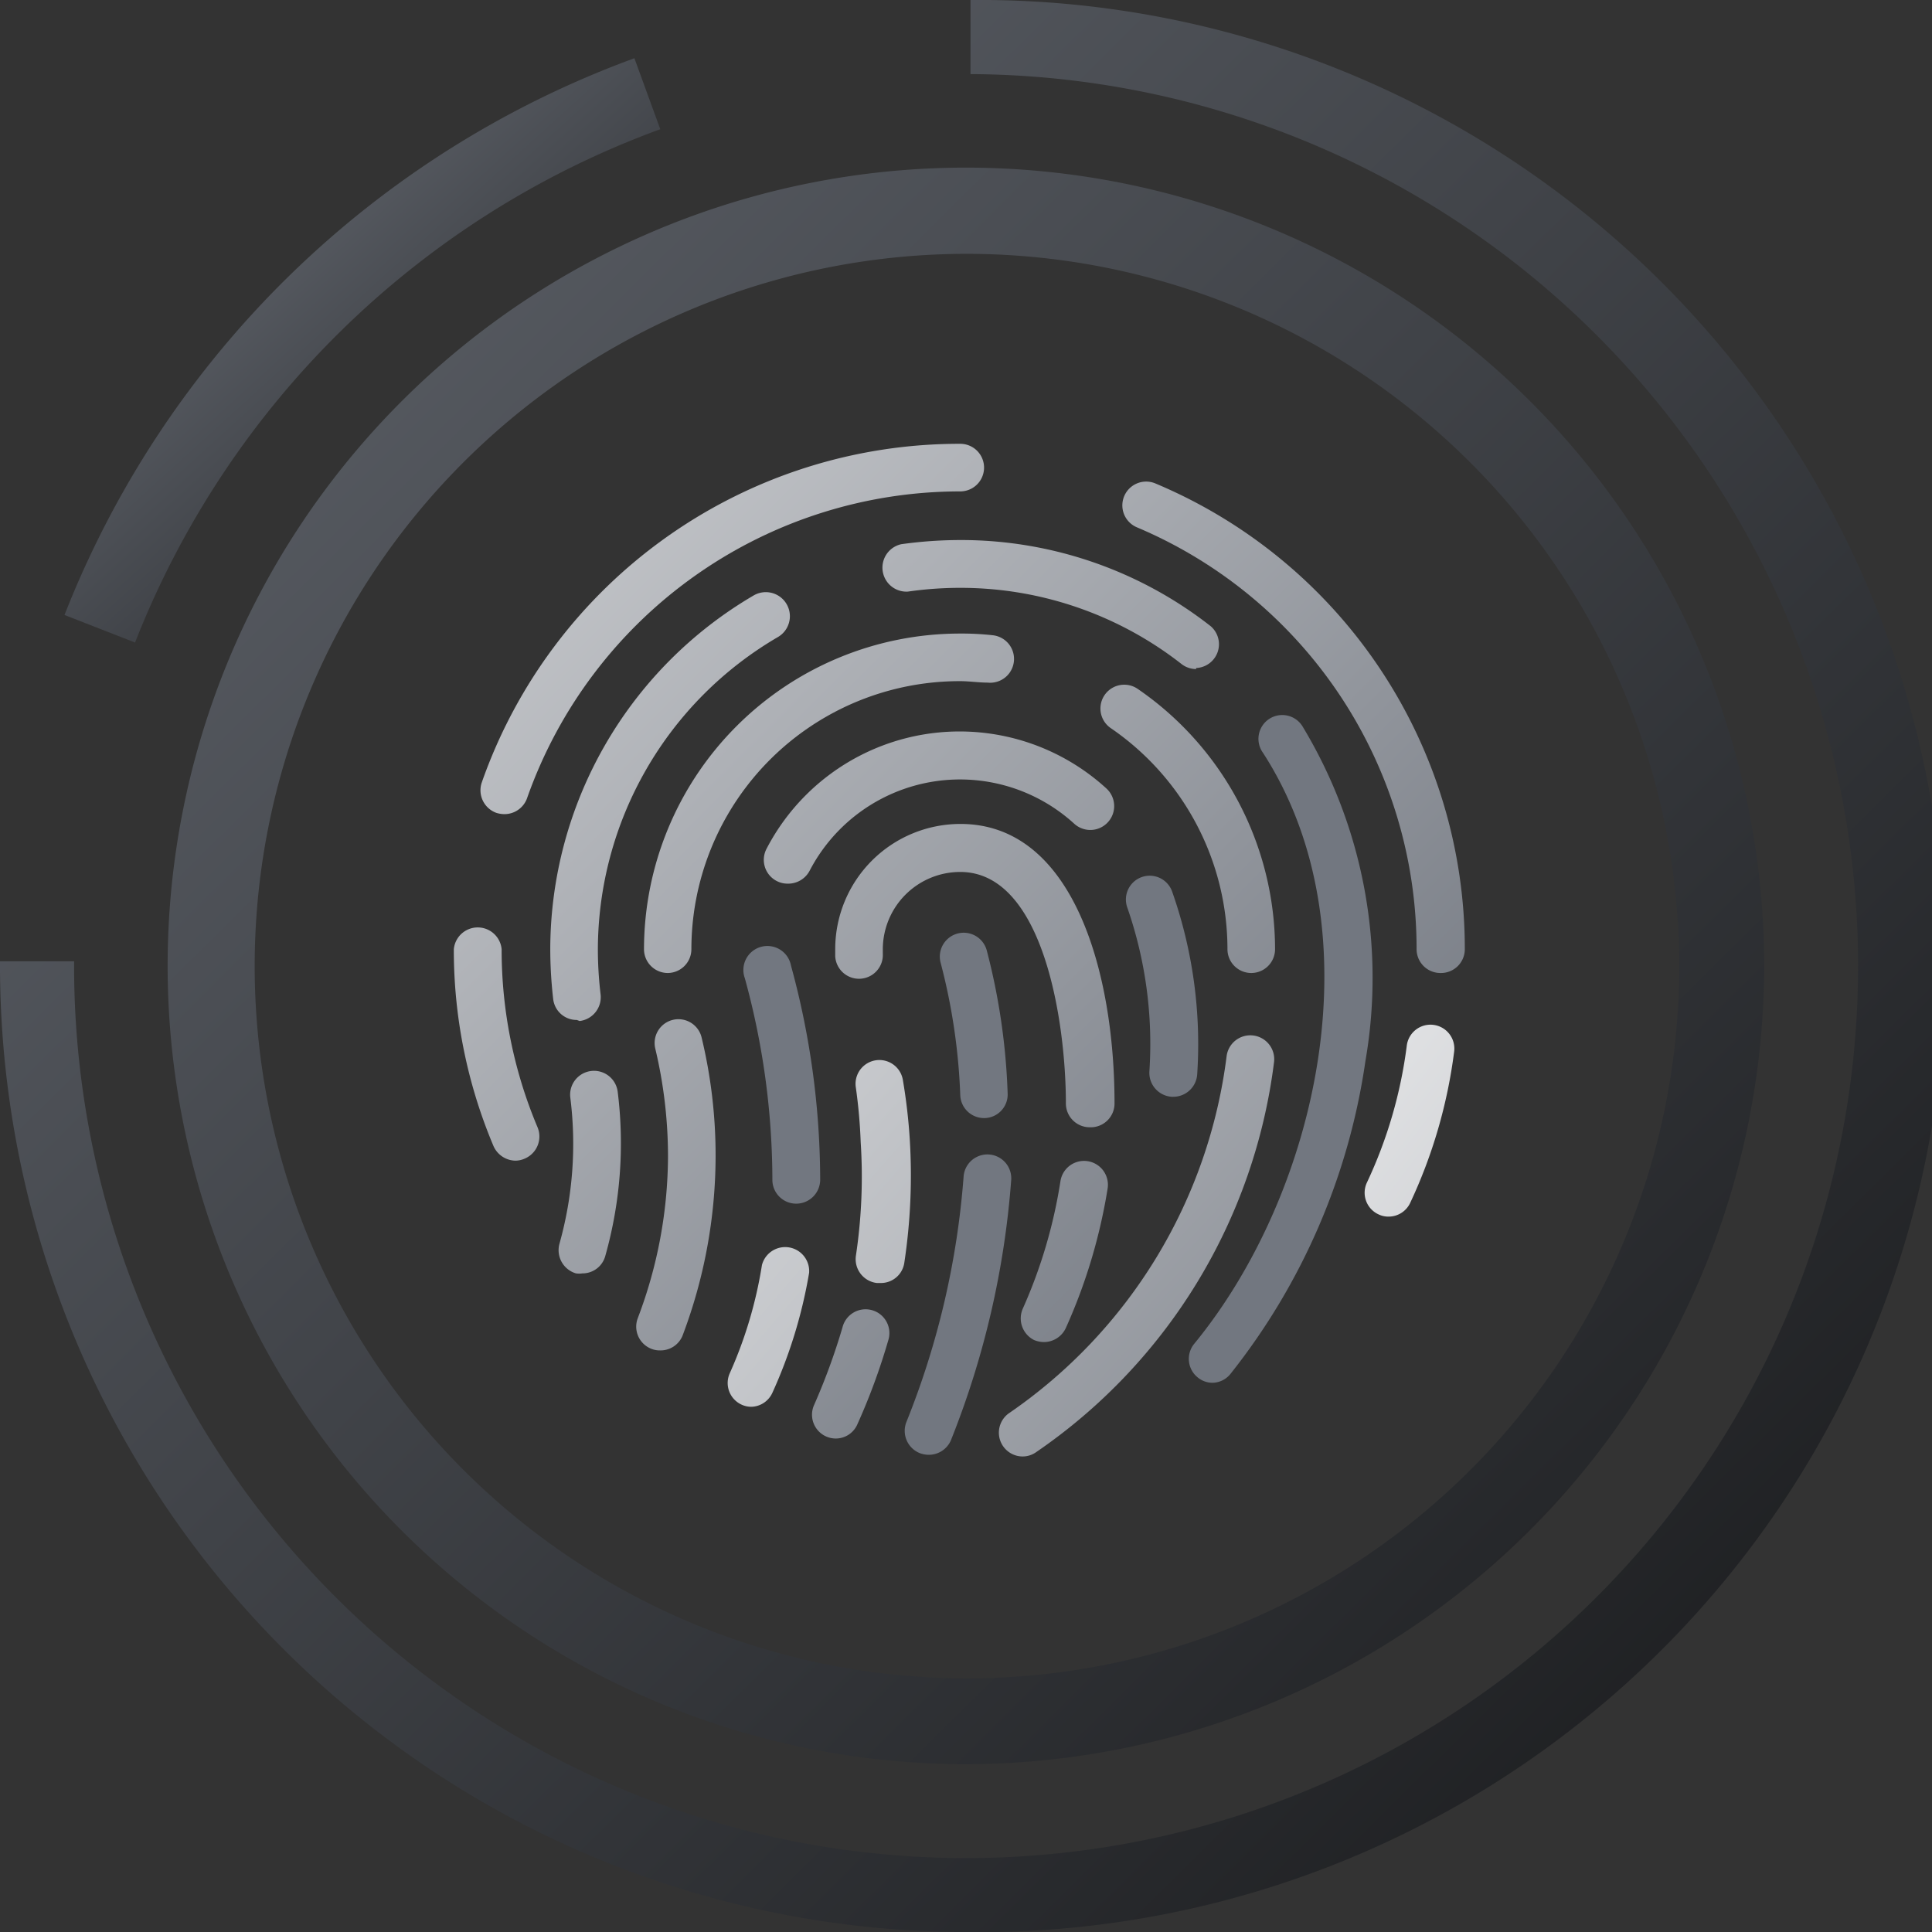
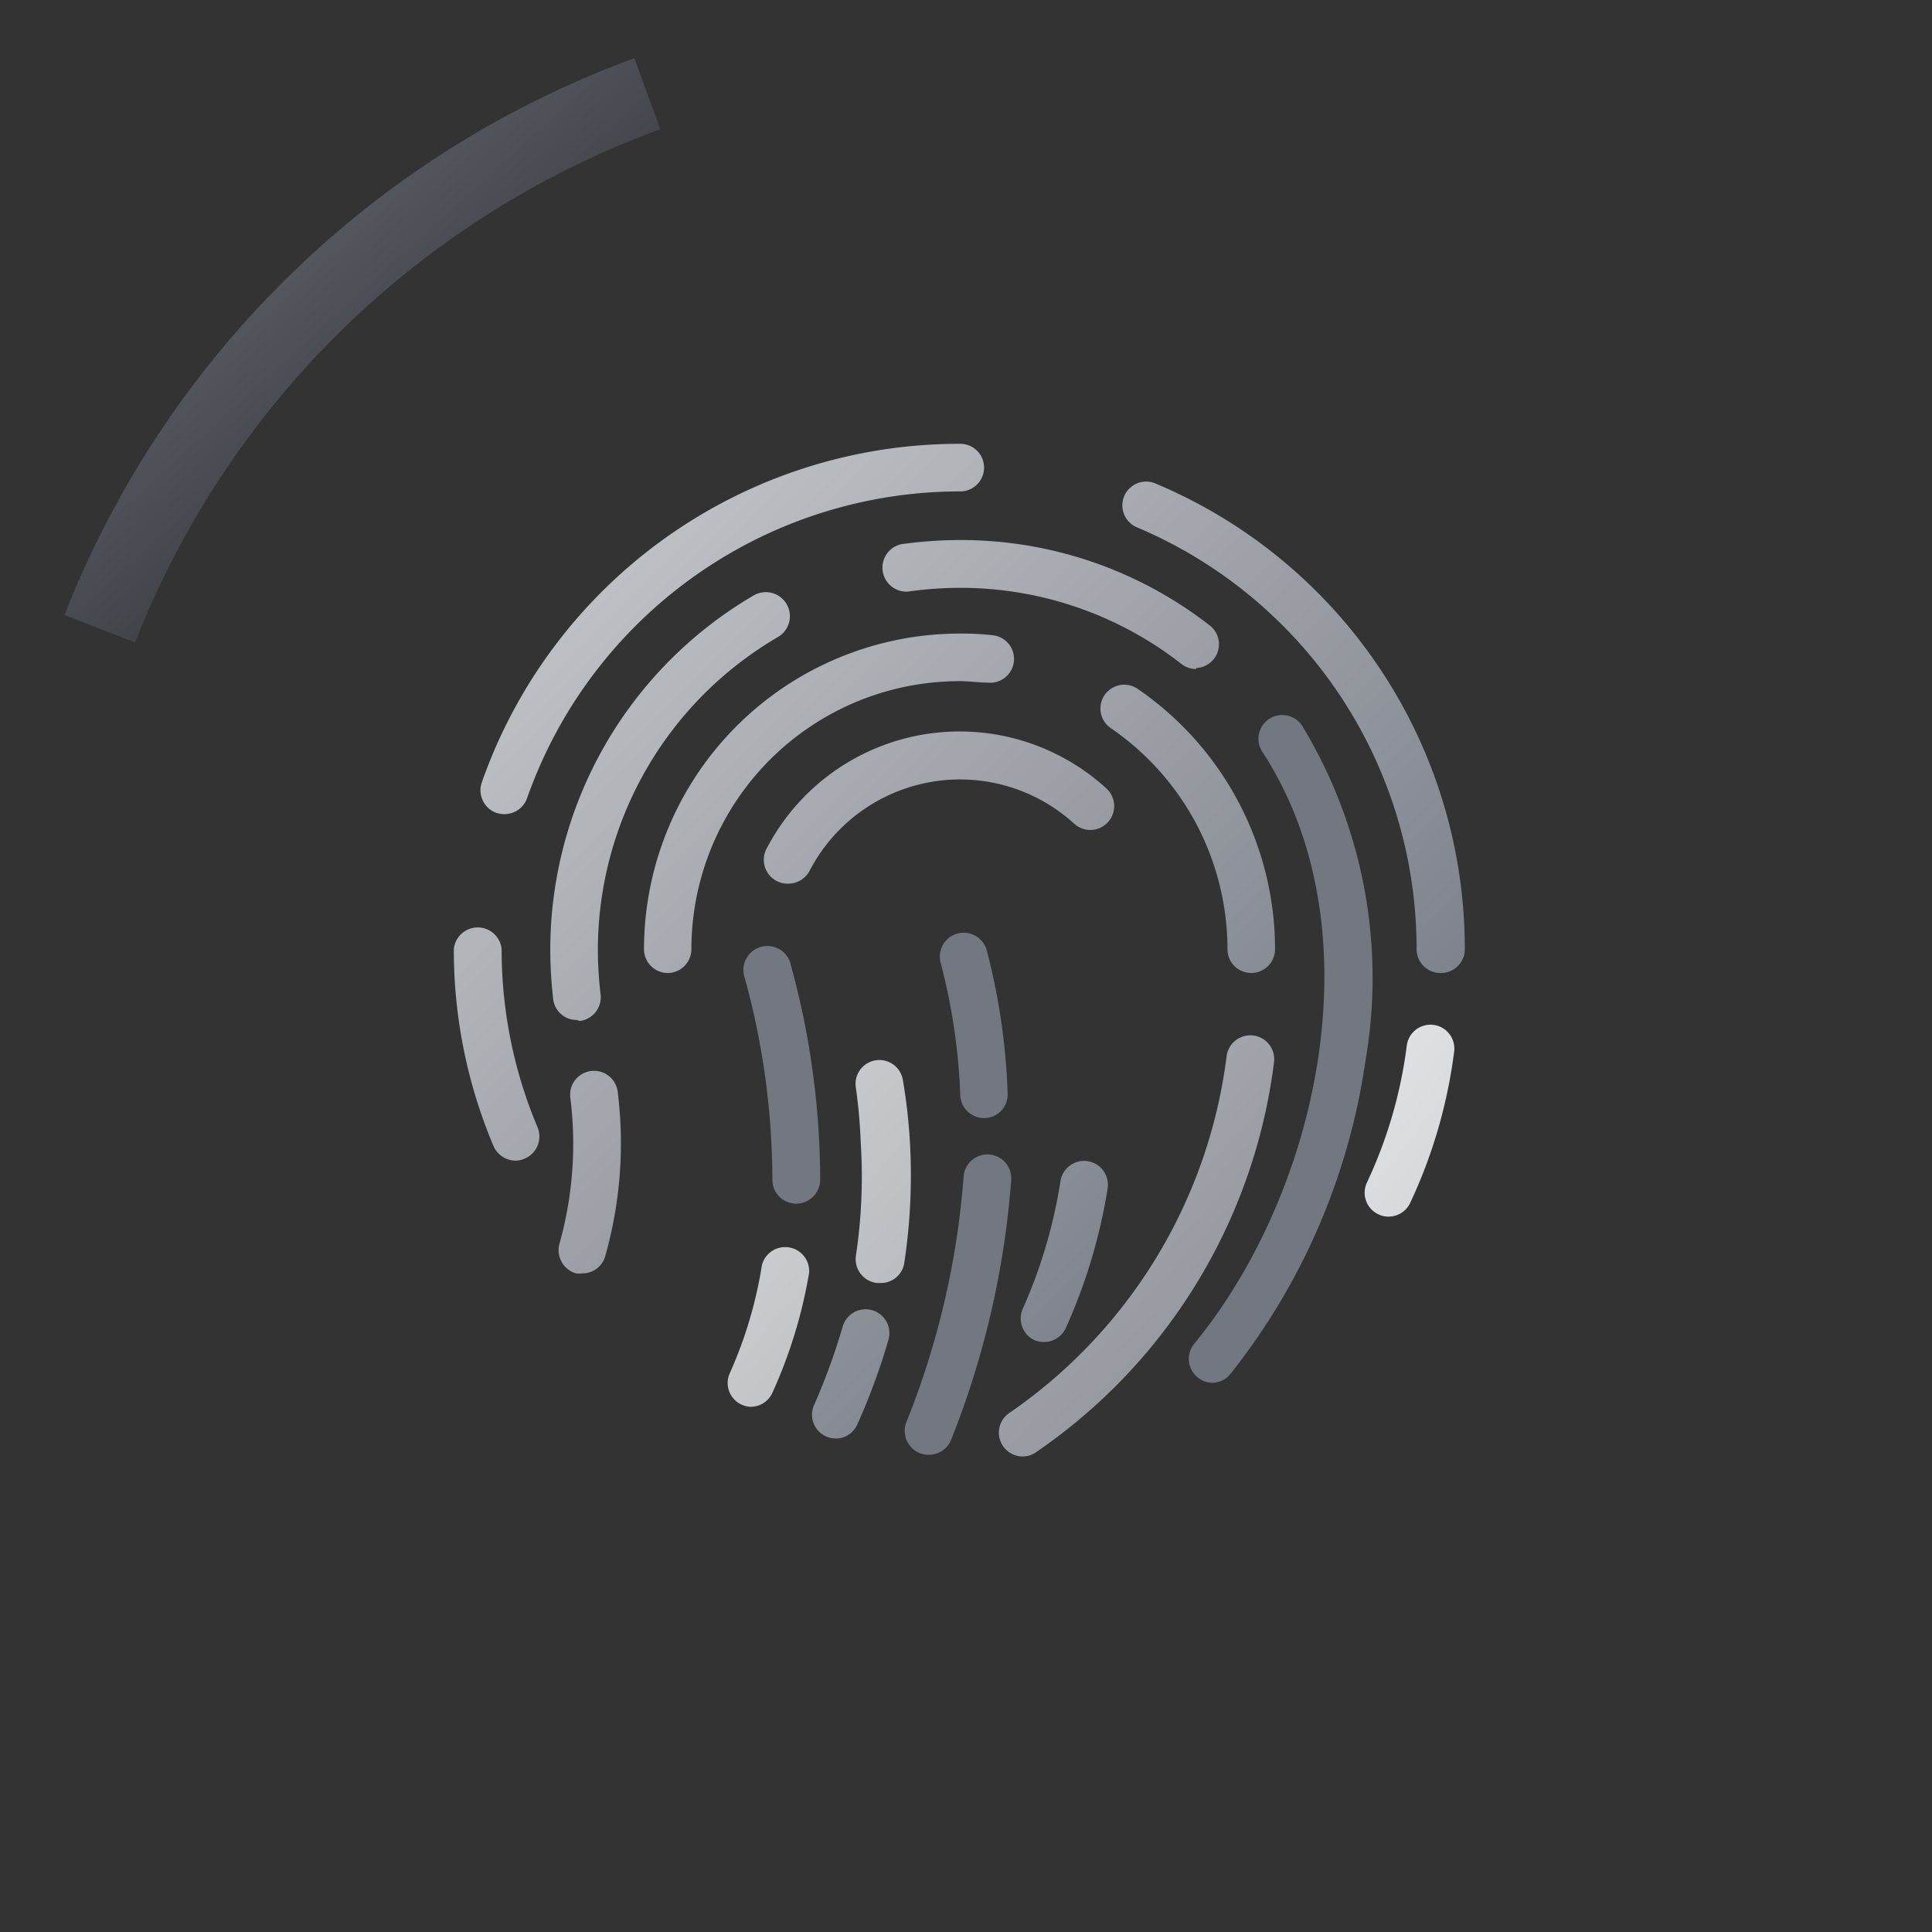
<svg xmlns="http://www.w3.org/2000/svg" xmlns:xlink="http://www.w3.org/1999/xlink" viewBox="0 0 92.55 92.55">
  <rect x="0" y="0" width="92.55" height="92.55" fill="#333333" stroke="none" />
  <defs>
    <style>.cls-1{fill:url(#linear-gradient);}.cls-2{fill:url(#linear-gradient-2);}.cls-3{fill:url(#linear-gradient-3);}.cls-4{fill:url(#linear-gradient-4);}.cls-5{fill:url(#linear-gradient-5);}.cls-6{fill:url(#linear-gradient-6);}.cls-7{fill:url(#linear-gradient-7);}.cls-8{fill:url(#linear-gradient-8);}.cls-9{fill:url(#linear-gradient-9);}.cls-10{fill:url(#linear-gradient-10);}.cls-11{fill:url(#linear-gradient-11);}.cls-12{fill:url(#linear-gradient-12);}.cls-13{fill:url(#linear-gradient-13);}.cls-14{fill:url(#linear-gradient-14);}.cls-15{fill:url(#linear-gradient-15);}.cls-16{fill:url(#linear-gradient-16);}.cls-17{fill:url(#linear-gradient-17);}.cls-18{fill:url(#linear-gradient-18);}.cls-19{fill:url(#linear-gradient-19);}.cls-20{fill:url(#linear-gradient-20);}.cls-21{fill:url(#linear-gradient-21);}.cls-22{fill:url(#linear-gradient-22);}.cls-23{fill:url(#linear-gradient-23);}.cls-24{fill:url(#linear-gradient-24);}.cls-25{fill:url(#linear-gradient-25);}</style>
    <linearGradient id="linear-gradient" x1="154.15" y1="73.94" x2="18.65" y2="-61.57" gradientTransform="translate(-35.96 43.84) rotate(0.28)" gradientUnits="userSpaceOnUse">
      <stop offset="0" />
      <stop offset="1" stop-color="#727780" />
    </linearGradient>
    <linearGradient id="linear-gradient-2" x1="154.15" y1="73.93" x2="18.65" y2="-61.57" xlink:href="#linear-gradient" />
    <linearGradient id="linear-gradient-3" x1="38.52" y1="40.09" x2="4.86" y2="3.05" gradientTransform="matrix(1, 0, 0, 1, 0, 0)" xlink:href="#linear-gradient" />
    <linearGradient id="linear-gradient-4" x1="-15.95" y1="10.22" x2="51.04" y2="77.21" gradientUnits="userSpaceOnUse">
      <stop offset="0" stop-color="#fff" />
      <stop offset="1" stop-color="#727780" />
    </linearGradient>
    <linearGradient id="linear-gradient-5" x1="-994.7" y1="620.81" x2="-927.71" y2="687.8" gradientTransform="translate(949.94 -710.48) rotate(-7.77)" xlink:href="#linear-gradient-4" />
    <linearGradient id="linear-gradient-6" x1="11.31" y1="-17.04" x2="78.29" y2="49.95" xlink:href="#linear-gradient-4" />
    <linearGradient id="linear-gradient-7" x1="-0.41" y1="-5.32" x2="66.58" y2="61.66" xlink:href="#linear-gradient-4" />
    <linearGradient id="linear-gradient-8" x1="-6.09" y1="0.36" x2="60.89" y2="67.35" xlink:href="#linear-gradient-4" />
    <linearGradient id="linear-gradient-9" x1="7.76" y1="-13.48" x2="74.74" y2="53.5" xlink:href="#linear-gradient-4" />
    <linearGradient id="linear-gradient-10" x1="-10100.36" y1="-369.49" x2="-10033.38" y2="-302.51" gradientTransform="matrix(-1, 0, 0, 1, -9620.83, 0)" xlink:href="#linear-gradient-4" />
    <linearGradient id="linear-gradient-11" x1="-10355.29" y1="-563.98" x2="-10288.3" y2="-497" gradientTransform="matrix(-1, -0.04, -0.04, 1, -9880.35, -173.74)" xlink:href="#linear-gradient-4" />
    <linearGradient id="linear-gradient-12" x1="-10099.53" y1="-370.31" x2="-10032.55" y2="-303.33" gradientTransform="matrix(-1, 0, 0, 1, -9620.83, 0)" xlink:href="#linear-gradient-4" />
    <linearGradient id="linear-gradient-13" x1="-16.83" y1="11.11" x2="50.15" y2="78.09" xlink:href="#linear-gradient-4" />
    <linearGradient id="linear-gradient-14" x1="5.82" y1="-11.55" x2="72.8" y2="55.44" xlink:href="#linear-gradient-4" />
    <linearGradient id="linear-gradient-15" x1="-2.28" y1="-3.45" x2="64.7" y2="63.54" xlink:href="#linear-gradient-4" />
    <linearGradient id="linear-gradient-16" x1="-15.22" y1="9.5" x2="51.76" y2="76.48" xlink:href="#linear-gradient-4" />
    <linearGradient id="linear-gradient-17" x1="-296.92" y1="213.06" x2="-229.95" y2="280.04" gradientTransform="translate(293.62 -210.32) rotate(-2.36)" xlink:href="#linear-gradient-4" />
    <linearGradient id="linear-gradient-18" x1="-0.33" y1="-5.4" x2="66.65" y2="61.59" xlink:href="#linear-gradient-4" />
    <linearGradient id="linear-gradient-19" x1="535.02" y1="-432.77" x2="602" y2="-365.79" gradientTransform="translate(-599.28 359.43) rotate(4.55)" xlink:href="#linear-gradient-4" />
    <linearGradient id="linear-gradient-20" x1="-541.03" y1="371.63" x2="-474.04" y2="438.62" gradientTransform="translate(520.09 -371.75) rotate(-4.18)" xlink:href="#linear-gradient-4" />
    <linearGradient id="linear-gradient-21" x1="437.26" y1="-348.56" x2="504.25" y2="-281.58" gradientTransform="translate(-473.93 286.75) rotate(3.61)" xlink:href="#linear-gradient-4" />
    <linearGradient id="linear-gradient-22" x1="-15.43" y1="9.7" x2="51.56" y2="76.68" xlink:href="#linear-gradient-4" />
    <linearGradient id="linear-gradient-23" x1="-465.14" y1="318.65" x2="-398.15" y2="385.63" gradientTransform="translate(454.53 -319.18) rotate(-3.62)" xlink:href="#linear-gradient-4" />
    <linearGradient id="linear-gradient-24" x1="-2.24" y1="-3.49" x2="64.75" y2="63.49" xlink:href="#linear-gradient-4" />
    <linearGradient id="linear-gradient-25" x1="-7.36" y1="1.63" x2="59.63" y2="68.62" xlink:href="#linear-gradient-4" />
  </defs>
  <g id="Layer_2" data-name="Layer 2">
    <g id="objects">
-       <path class="cls-1" d="M46.09,84.51A38.24,38.24,0,1,1,84.51,46.46,38.29,38.29,0,0,1,46.09,84.51Zm.35-72.35a34.12,34.12,0,1,0,34,34.28A34.15,34.15,0,0,0,46.44,12.16Z" />
-       <path class="cls-2" d="M46.05,92.55A46.32,46.32,0,0,1,0,46.05l3.55,0A42.73,42.73,0,1,0,46.49,3.55V0a46.28,46.28,0,1,1-.45,92.55Z" />
      <path class="cls-3" d="M31.63,6.19l-1.24-3.4A46.46,46.46,0,0,0,3.09,29.46l3.38,1.32A42.8,42.8,0,0,1,31.63,6.19Z" />
      <path class="cls-4" d="M24.7,55.6a1.17,1.17,0,0,1-1.06-.7,24.14,24.14,0,0,1-1.9-9.43,1.15,1.15,0,0,1,2.29,0A21.9,21.9,0,0,0,25.75,54a1.15,1.15,0,0,1-.61,1.5A1.12,1.12,0,0,1,24.7,55.6Z" />
      <path class="cls-5" d="M66.52,58.28a1.06,1.06,0,0,1-.49-.11,1.14,1.14,0,0,1-.55-1.52,21.88,21.88,0,0,0,1.91-6.56,1.14,1.14,0,0,1,2.27.28,24.23,24.23,0,0,1-2.11,7.26A1.14,1.14,0,0,1,66.52,58.28Z" />
      <path class="cls-6" d="M69,46.61a1.14,1.14,0,0,1-1.14-1.14,21.92,21.92,0,0,0-13.4-20.21,1.14,1.14,0,0,1,.89-2.1A24.17,24.17,0,0,1,70.17,45.47,1.14,1.14,0,0,1,69,46.61Z" />
      <path class="cls-7" d="M24.16,39a1.31,1.31,0,0,1-.38-.06,1.15,1.15,0,0,1-.7-1.46A24.24,24.24,0,0,1,46,21.26a1.14,1.14,0,1,1,0,2.28A22,22,0,0,0,25.24,38.26,1.15,1.15,0,0,1,24.16,39Z" />
      <path class="cls-8" d="M27.63,48.86a1.13,1.13,0,0,1-1.13-1,21.14,21.14,0,0,1-.14-2.39,19.67,19.67,0,0,1,9.75-16.95,1.14,1.14,0,0,1,1.15,2,17.37,17.37,0,0,0-8.62,15,18.39,18.39,0,0,0,.13,2.11,1.15,1.15,0,0,1-1,1.28Z" />
      <path class="cls-9" d="M57.3,32.05a1.14,1.14,0,0,1-.7-.24A17.17,17.17,0,0,0,46,28.16a17.55,17.55,0,0,0-2.51.18,1.15,1.15,0,0,1-.32-2.27,20.49,20.49,0,0,1,2.83-.2A19.38,19.38,0,0,1,58,30a1.14,1.14,0,0,1-.7,2Z" />
      <path class="cls-10" d="M58.1,66.24a1.11,1.11,0,0,1-.73-.26,1.14,1.14,0,0,1-.16-1.61C63.15,57.13,66,44.56,60.5,36.06a1.14,1.14,0,1,1,1.91-1.24,23.29,23.29,0,0,1,3,16,31.27,31.27,0,0,1-6.47,15A1.13,1.13,0,0,1,58.1,66.24Z" />
      <path class="cls-11" d="M47.14,53.56A1.14,1.14,0,0,1,46,52.46a29,29,0,0,0-.94-6.34,1.14,1.14,0,0,1,2.21-.59,31.1,31.1,0,0,1,1,6.85,1.13,1.13,0,0,1-1.1,1.18Z" />
-       <path class="cls-12" d="M44.48,69.69a1.25,1.25,0,0,1-.42-.08,1.15,1.15,0,0,1-.64-1.49,39.35,39.35,0,0,0,2.74-11.76,1.14,1.14,0,1,1,2.28.17A42,42,0,0,1,45.55,69,1.15,1.15,0,0,1,44.48,69.69Z" />
+       <path class="cls-12" d="M44.48,69.69a1.25,1.25,0,0,1-.42-.08,1.15,1.15,0,0,1-.64-1.49,39.35,39.35,0,0,0,2.74-11.76,1.14,1.14,0,1,1,2.28.17A42,42,0,0,1,45.55,69,1.15,1.15,0,0,1,44.48,69.69" />
      <path class="cls-13" d="M27.9,61a1.1,1.1,0,0,1-.31,0,1.16,1.16,0,0,1-.79-1.42,17.7,17.7,0,0,0,.52-7,1.14,1.14,0,0,1,2.27-.28A19.85,19.85,0,0,1,29,60.15,1.13,1.13,0,0,1,27.9,61Z" />
      <path class="cls-14" d="M59.94,46.61a1.14,1.14,0,0,1-1.14-1.14,12.84,12.84,0,0,0-5.59-10.59A1.14,1.14,0,0,1,54.5,33a15.14,15.14,0,0,1,6.58,12.48A1.14,1.14,0,0,1,59.94,46.61Z" />
      <path class="cls-15" d="M32,46.61a1.14,1.14,0,0,1-1.15-1.14A15.14,15.14,0,0,1,46,30.35a13.3,13.3,0,0,1,1.55.08,1.14,1.14,0,0,1-.23,2.27c-.44,0-.88-.07-1.32-.07A12.85,12.85,0,0,0,33.12,45.47,1.14,1.14,0,0,1,32,46.61Z" />
-       <path class="cls-16" d="M31.62,64.69a1.09,1.09,0,0,1-.4-.07,1.14,1.14,0,0,1-.67-1.47A22,22,0,0,0,32,55.39a22.34,22.34,0,0,0-.61-5.16,1.14,1.14,0,1,1,2.22-.53,24.13,24.13,0,0,1,.67,5.69A24.37,24.37,0,0,1,32.69,64,1.14,1.14,0,0,1,31.62,64.69Z" />
      <path class="cls-17" d="M49,69.77a1.14,1.14,0,0,1-.64-2.09A24.43,24.43,0,0,0,58.76,50.59a1.14,1.14,0,0,1,2.27.3A26.64,26.64,0,0,1,49.64,69.56,1.12,1.12,0,0,1,49,69.77Z" />
      <path class="cls-18" d="M37.73,42.33a1.12,1.12,0,0,1-.53-.13,1.14,1.14,0,0,1-.48-1.54A10.42,10.42,0,0,1,53,37.77a1.14,1.14,0,0,1-1.54,1.69,8.12,8.12,0,0,0-12.68,2.26A1.16,1.16,0,0,1,37.73,42.33Z" />
      <path class="cls-19" d="M38.14,57.66A1.14,1.14,0,0,1,37,56.52a36.6,36.6,0,0,0-1.32-9.66,1.15,1.15,0,1,1,2.21-.61,39.06,39.06,0,0,1,1.4,10.26,1.15,1.15,0,0,1-1.14,1.15Z" />
      <path class="cls-20" d="M36,67.39a1.1,1.1,0,0,1-.47-.1,1.14,1.14,0,0,1-.57-1.51A20.52,20.52,0,0,0,36.5,60.6a1.15,1.15,0,0,1,2.26.37A23.17,23.17,0,0,1,37,66.72,1.14,1.14,0,0,1,36,67.39Z" />
-       <path class="cls-21" d="M56.2,52.54h-.07a1.15,1.15,0,0,1-1.07-1.22A19.88,19.88,0,0,0,54,43.47a1.14,1.14,0,1,1,2.15-.76,22,22,0,0,1,1.2,8.76A1.15,1.15,0,0,1,56.2,52.54Z" />
      <path class="cls-22" d="M40,68.91a1.14,1.14,0,0,1-1-1.61,30.64,30.64,0,0,0,1.36-3.72,1.14,1.14,0,1,1,2.19.63,30.2,30.2,0,0,1-1.47,4A1.13,1.13,0,0,1,40,68.91Z" />
      <path class="cls-23" d="M42.16,61.46H42a1.15,1.15,0,0,1-1-1.3,25.42,25.42,0,0,0,.23-5.45A25,25,0,0,0,41,52.11a1.14,1.14,0,1,1,2.25-.38,27,27,0,0,1,.33,2.83,28,28,0,0,1-.26,5.93A1.13,1.13,0,0,1,42.16,61.46Z" />
-       <path class="cls-24" d="M52.2,54a1.14,1.14,0,0,1-1.14-1.14C51.06,49,50,41.77,46,41.77a3.71,3.71,0,0,0-3.71,3.7c0,.07,0,.14,0,.21a1.14,1.14,0,0,1-2.28.13c0-.11,0-.23,0-.34a6,6,0,0,1,6-6c5.45,0,7.38,7.2,7.38,13.37A1.14,1.14,0,0,1,52.2,54Z" />
      <path class="cls-25" d="M50,64.29a1.28,1.28,0,0,1-.47-.1A1.16,1.16,0,0,1,49,62.68a24,24,0,0,0,1.8-6.1,1.14,1.14,0,1,1,2.26.35,26.45,26.45,0,0,1-2,6.68A1.16,1.16,0,0,1,50,64.29Z" />
    </g>
  </g>
</svg>